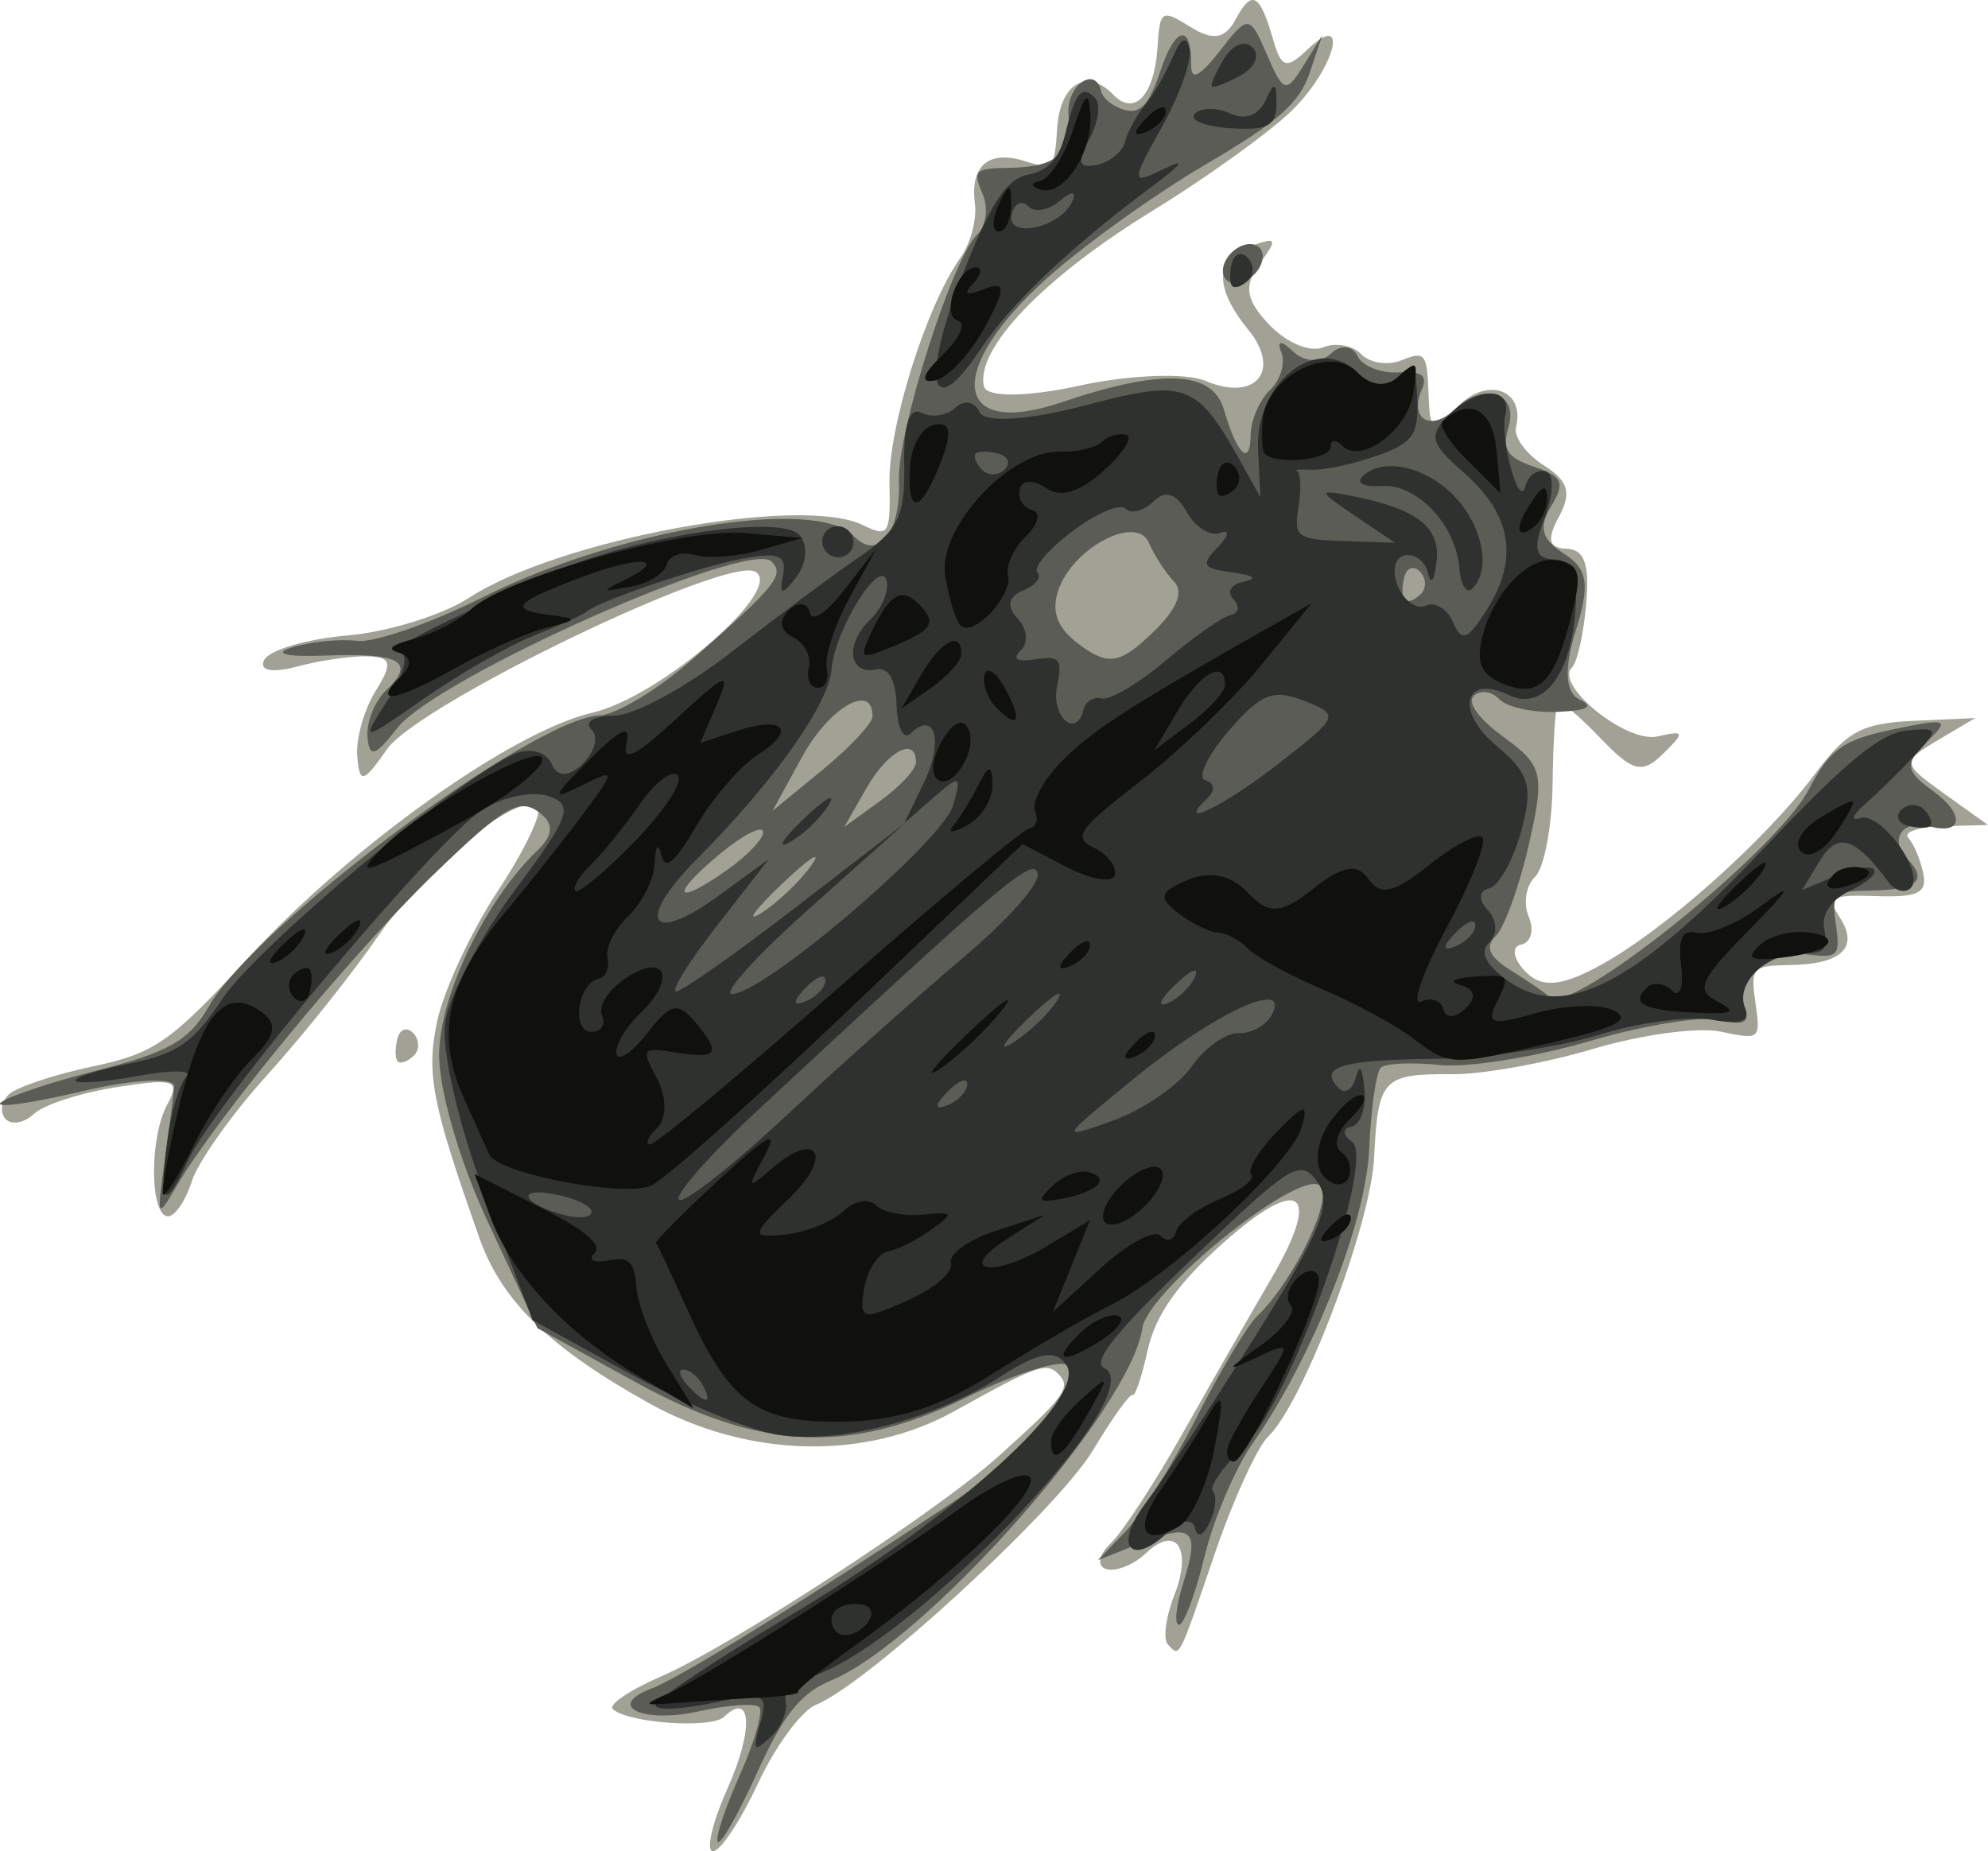
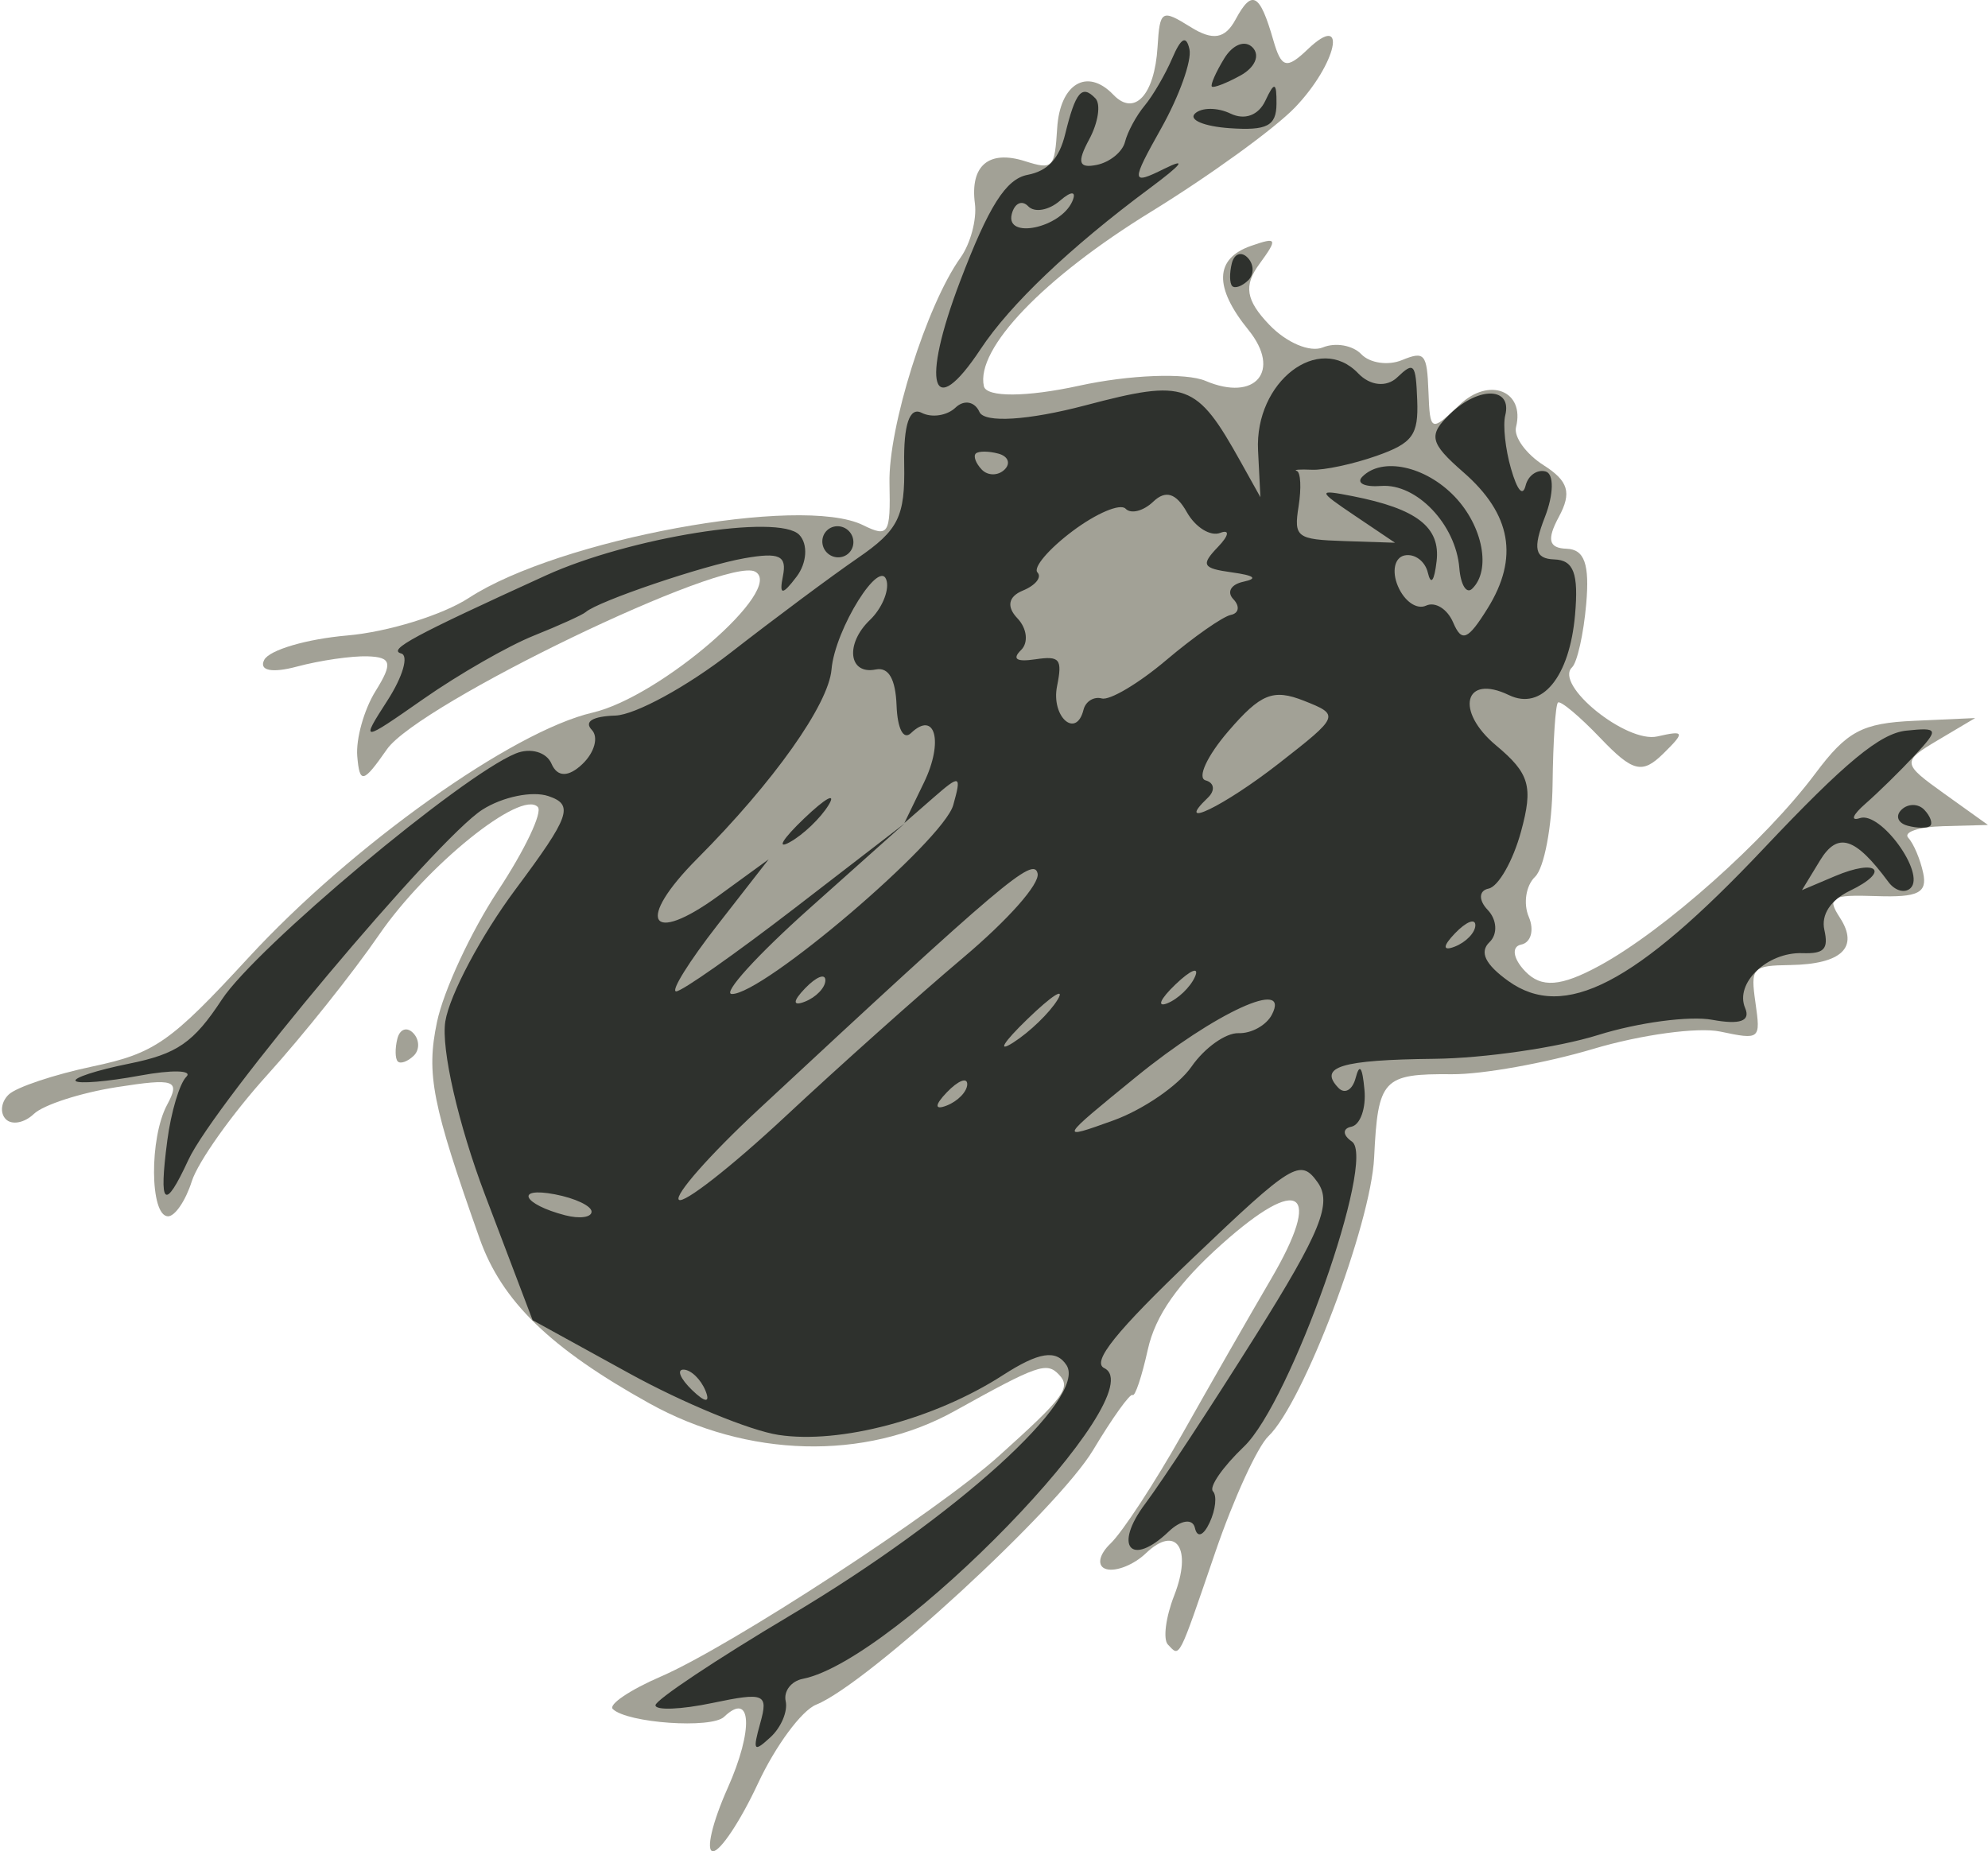
<svg xmlns="http://www.w3.org/2000/svg" viewBox="0 0 662.09 616.63">
  <path d="M2.936 364.543c2.56-2.423 15.06-6.609 27.781-9.3 20.857-4.411 25.972-7.977 52.061-36.294 34.38-37.316 87.83-75.377 114.576-81.589 22.63-5.254 64.25-41.318 54.171-46.939-9.627-5.371-112.148 44.078-122.664 59.165-7.891 11.32-9.081 11.603-9.874 2.348-.496-5.788 2.247-15.58 6.096-21.76 5.776-9.273 5.318-11.292-2.62-11.56-5.29-.18-15.909 1.36-23.598 3.422-8.328 2.233-12.718 1.324-10.86-2.247 1.715-3.298 14.168-6.954 27.672-8.124 13.504-1.17 31.731-6.808 40.505-12.53 29.881-19.48 110.62-34.383 131.24-24.223 8.487 4.182 9.19 3.066 8.817-14.014-.407-18.693 12.378-59.298 23.628-75.04 3.338-4.67 5.506-12.786 4.82-18.036-1.657-12.667 4.604-17.974 16.68-14.14 9.281 2.945 9.899 2.313 10.717-10.95.918-14.88 9.998-20.296 18.724-11.164 7.009 7.336 13.72.087 14.705-15.883.762-12.356 1.346-12.71 11.003-6.685 7.448 4.646 11.493 3.961 14.997-2.54 5.467-10.14 8.053-8.72 12.55 6.895 2.691 9.347 4.409 9.81 11.451 3.08 13.56-12.955 9.684 4.874-4.203 19.337-6.775 7.057-28.397 22.72-48.045 34.805-35.787 22.011-58.364 45.594-55.59 58.063.832 3.738 14.214 3.668 31.732-.167 16.661-3.648 35.604-4.37 42.096-1.606 16.602 7.071 25.358-3.324 14.287-16.962-11.557-14.237-11.265-23.781.856-28.009 8.73-3.045 8.996-2.456 2.75 6.089-5.253 7.186-4.458 12.032 3.308 20.16 5.747 6.015 13.57 9.33 17.868 7.569 4.204-1.722 9.965-.702 12.802 2.267 2.836 2.969 8.91 3.86 13.495 1.982 7.598-3.112 8.385-2.187 8.865 10.429.513 13.465.797 13.586 10.369 4.44 9.841-9.402 21.822-4.672 18.802 7.425-.81 3.248 3.327 8.965 9.196 12.705 8.266 5.269 9.41 9.137 5.08 17.17-4.096 7.599-3.416 10.441 2.548 10.643 5.964.202 7.713 5.114 6.55 18.394-.873 9.965-2.995 19.465-4.717 21.11-6.06 5.79 18.12 25.378 28.413 23.016 9.09-2.085 9.297-1.47 1.947 5.749-6.988 6.864-10.142 6.083-20.903-5.18-6.97-7.295-13.34-12.626-14.156-11.847s-1.617 12.963-1.783 27.076-2.79 28.039-5.834 30.947c-3.044 2.908-3.987 8.91-2.097 13.337 1.89 4.427.743 8.593-2.55 9.257-3.292.664-2.694 4.654 1.33 8.865 5.401 5.653 11.896 5.165 24.811-1.862 21.497-11.696 55.15-41.669 71.827-63.97 10.549-14.109 15.567-16.793 32.845-17.572l20.394-.919-12.425 7.379c-12.025 7.14-11.956 7.713 2.14 17.803l14.563 10.424-14.877.405c-8.183.223-13.428 1.973-11.657 3.888 1.772 1.915 4.003 7.198 4.96 11.738 1.394 6.604-1.709 8.137-15.526 7.669-15.227-.515-16.67.335-12.214 7.19 6.43 9.89.57 15.492-16.486 15.766-12.756.205-13.317.813-11.633 12.612 1.74 12.192 1.547 12.35-11.717 9.557-7.418-1.562-26.444 1.03-42.28 5.758s-37.012 8.529-47.056 8.444c-23.071-.195-24.693 1.537-25.951 27.738-1.074 22.355-23.59 81.735-35.2 92.827-3.656 3.493-11.605 20.834-17.666 38.535-12.517 36.56-11.772 35.106-15.82 30.87-1.672-1.75-.726-9.109 2.102-16.352 6.114-15.658.686-23.722-9.45-14.039-3.956 3.78-9.854 6.154-13.105 5.274-3.252-.88-2.653-4.715 1.33-8.52s14.764-20.27 23.958-36.586 22.474-39.504 29.51-51.526c17.338-29.624 9.764-34.992-16.395-11.618-14.622 13.065-22.125 23.756-24.64 35.109-1.988 8.978-4.268 15.787-5.066 15.131-.798-.656-6.712 7.593-13.142 18.331-11.761 19.643-75.195 77.968-92.246 84.819-4.842 1.945-13.567 13.76-19.387 26.256s-12.57 22.653-14.998 22.57c-2.428-.082-.224-9.537 4.898-21.012 8.685-19.453 8.032-32.563-1.181-23.76-4.221 4.033-32.188 2.076-37.058-2.593-1.545-1.481 5.655-6.357 16.002-10.834 23.206-10.043 91.84-54.817 112.476-73.374 21.962-19.75 24.253-22.854 20.086-27.215-4.085-4.275-7.006-3.251-34.809 12.2-29.787 16.556-68.95 15.54-101.643-2.633-32.92-18.303-49.07-33.98-56.44-54.783-15.893-44.861-17.863-54.868-14.218-72.232 2.19-10.434 11.322-30.096 20.294-43.694 8.972-13.598 14.943-26.156 13.27-27.908-5.583-5.843-37.005 19.48-52.9 42.63-8.633 12.577-25.349 33.535-37.147 46.576-11.796 13.039-23.132 29.012-25.19 35.494-2.059 6.482-5.639 11.722-7.956 11.643-6.018-.203-6.198-26.123-.258-37.143 4.453-8.261 2.587-8.913-16.807-5.874-12 1.88-24.408 5.895-27.574 8.92-3.166 3.025-7.386 3.794-9.377 1.71s-1.528-5.773 1.031-8.197zm129.4-18.557c.807-3.236 3.194-4.078 5.303-1.87s2.166 5.606.127 7.554-4.425 2.79-5.303 1.87-.936-4.318-.128-7.554z" fill="#a2a196" />
-   <path d="M.229 367.275c2.056-1.928 16.716-6.811 32.578-10.848 23.279-5.925 30.342-9.982 36.625-21.037 15.372-27.05 108.086-96.187 130.19-97.083 5.631-.229 19.77-8.807 31.42-19.063 27.41-24.132 30.276-27.681 25.977-32.18-7.374-7.718-111.79 38.746-124.798 55.535-7.274 9.387-9.251 9.96-9.827 2.847-.396-4.897 2.412-11.896 6.24-15.554 9.994-9.55 4.666-12.518-20.675-11.52-12.468.492-17.264-.684-10.897-2.67 6.256-1.952 16.036-2.957 21.733-2.234 5.698.723 24.676-5.855 42.175-14.619 45.353-22.713 110.767-33.486 123.353-20.314 8.03 8.404 15.739-.984 15.06-18.338-.635-16.238 17.833-74.24 26.173-82.208 2.898-2.77 3.65-8.825 1.672-13.458-3.33-7.8-2.66-8.44 9.029-8.627 15.648-.25 20.634-4.744 19.59-17.65-.784-9.682 8.929-16.663 10.894-7.83.533 2.396 4.077 5.198 7.876 6.227 5.17 1.4 8.156-1.89 11.866-13.066 4.972-14.98 10.399-15.914 10.233-1.76-.06 5.194 2.944 3.648 9.599-4.94 9.353-12.07 9.892-12.026 15.623 1.283 5.492 12.753 6.406 13.026 12.206 3.642l6.269-10.143-4.27 12.666c-3.377 10.014-10.64 16.397-34.686 30.487-16.728 9.802-40.442 26.803-52.697 37.781-34.184 30.621-31.567 53.685 4.704 41.422 33.675-11.383 50.414-10.618 54.185 2.478 4.321 15.003 8.758 19.12 8.885 8.245.057-4.838 2.967-11.533 6.466-14.877 3.5-3.344 5.168-9.015 3.707-12.603-1.587-3.897.012-3.966 3.973-.171 3.645 3.494 9.27 3.829 12.498.745 3.228-3.085 7.203-2.805 8.834.62s7.753 5.937 13.604 5.58c7.944-.483 9.943.973 7.89 5.752-4.248 9.89 3.048 14.15 11.084 6.473 9.767-9.332 21.22-5.425 17.808 6.075-2.194 7.391-.419 10.12 8.558 13.153 9.474 3.202 10.394 5.357 5.625 13.188-4.258 6.993-3.171 10.973 4.294 15.73 7.942 5.062 8.745 10.336 3.91 25.698-3.94 12.519-3.51 20.568 1.218 22.846 5.095 2.456 2.87 3.711-7.36 4.157-8.065.352-16.744-1.54-19.289-4.202-2.544-2.664-6.37-3.177-8.5-1.14-2.36 2.254 1.601 7.68 10.132 13.878 12.861 9.343 13.53 12.263 8.178 35.681-3.206 14.028-8.192 27.763-11.08 30.522-3.636 3.474-2.058 6.981 5.132 11.408 5.71 3.515 11.497 7.512 12.86 8.883 6.66 6.699 75.411-48.353 86.28-69.089 7.124-13.592 11.37-16.623 28.19-20.125 18.154-3.779 19.073-3.423 11.044 4.273-7.345 7.04-7.01 9.652 2.065 16.177 10.797 7.763 10.174 14.9-1.036 11.864-8.935-2.42-13.605 4.314-7.456 10.75 7.04 7.368 3.514 10.389-12.428 10.645-12.046.193-12.778.935-11.28 11.432 1.457 10.213.641 11.103-9.048 9.873-12.709-1.613-24.99 8.703-21.373 17.954 1.842 4.713-.429 5.816-7.949 3.862-5.79-1.504-25.41 1.645-43.602 6.997s-40.676 8.944-49.967 7.98-18.142-.56-19.668.898c-1.526 1.458-3.267 13.723-3.87 27.257-1.093 24.55-18.932 69.55-38.825 97.93-5.776 8.241-12.987 25.22-16.026 37.732s-6.857 22.703-8.485 22.647c-1.628-.055-.972-6.362 1.459-14.016 5.638-17.754 3.112-20.069-14.33-13.13l-14.127 5.621 9.227-9.588c5.076-5.273 15.666-22.263 23.534-37.755 7.868-15.492 16.955-30.716 20.192-33.831 12.672-12.195 26.228-40.825 20.739-43.8-8.077-4.376-57.114 35.34-58.891 47.7-3.893 27.06-72.194 104.326-103.752 117.368-9.97 4.121-15.825 11.423-24.473 30.527-6.252 13.811-12.172 24.27-13.155 23.24-.982-1.028 2.278-10.974 7.245-22.101 4.967-11.128 7.93-21.384 6.585-22.793s-10.34-.802-19.985 1.348c-18.815 4.194-31.384-1.689-16.033-7.504 9.33-3.534 48.763-27.903 99.548-61.518 29.626-19.61 47.818-41.455 38.633-46.392-2.908-1.563-17.976 3.387-33.484 10.998-38.685 18.986-68.457 17.598-109.743-5.115l-32.842-18.07L162.39 406.8c-9.542-20.46-16.402-44.351-16.137-56.2.439-19.64 15.693-51.047 32.677-67.274 5.532-5.285 5.62-9.171.298-12.971-6.452-4.607-11.755-1.4-35.152 21.267-27.06 26.216-72.075 80.845-85.313 103.532-6.388 10.95-6.585 10.562-3.989-7.886 1.502-10.672 2.962-22.05 3.244-25.283.282-3.233-13.447-2.574-30.51 1.464S-1.83 369.21.224 367.28zm241.845-77.447c7.095-4.999 12.522-10.791 12.059-12.874-.463-2.082-6.95 1.295-14.414 7.504-16.799 13.975-15.16 17.708 2.355 5.37zm28.213-1.686c3.724-5.286-.735-2.439-9.91 6.327s-12.22 13.09-6.77 9.61c5.45-3.479 12.956-10.65 16.68-15.937zm20.29-49.541c.133-11.392-14.376-3.064-23.417 13.44l-9.886 18.047 16.626-13.62c9.145-7.492 16.65-15.532 16.677-17.867zm14.481 15.373c.103-8.845-9.348-3.983-16.456 8.465l-7.417 12.99 11.912-8.619c6.551-4.74 11.934-10.517 11.96-12.836zm78.51-42.936c8.355-7.983 10.826-13.777 7.405-17.357-2.824-2.956-6.578-8.754-8.341-12.884-4.125-9.66-25.758 1.873-30.292 16.15-2.296 7.228-.001 12.64 7.709 18.182 9.173 6.595 13.037 5.923 23.518-4.091zm89.522-13.043c2.038-1.948 1.98-5.348-.128-7.555-2.11-2.207-4.496-1.365-5.304 1.87s-.75 6.636.128 7.555c.878.92 3.265.078 5.304-1.87zm-62.808-113.97c3.058-2.923 7.19-3.608 9.18-1.524s1.12 6.18-1.939 9.102-7.189 3.607-9.18 1.523-1.12-6.18 1.939-9.102z" fill="#5b5c55" />
  <path d="M55.72 379.861c1.244-9.452 4.094-18.992 6.334-21.199 2.241-2.206-4.74-2.383-15.51-.39-10.77 1.993-20.371 2.798-21.334 1.791-.962-1.007 7.02-3.601 17.74-5.765 16.074-3.243 21.498-6.99 30.963-21.395 11.34-17.257 79.697-74.494 97.84-81.924 4.9-2.007 10.265-.472 11.923 3.41 1.924 4.506 5.654 4.537 10.312.087 4.013-3.835 5.415-8.942 3.115-11.35-2.647-2.77.23-4.525 7.839-4.781 6.612-.223 23.913-9.666 38.447-20.985 14.534-11.319 33.555-25.48 42.27-31.47 13.59-9.34 15.79-13.78 15.476-31.226-.238-13.234 1.788-19.23 5.801-17.169 3.393 1.743 8.479.961 11.303-1.737s6.404-2.041 7.956 1.46c1.655 3.736 16.251 2.822 35.334-2.213 33.514-8.844 36.942-7.597 51.648 18.781l6.593 11.825-.785-15.561c-1.155-22.908 20.267-39.387 33.371-25.672 3.964 4.148 9.441 4.702 12.989 1.312 5.586-5.337 6.18-4.65 6.65 7.672.44 11.56-1.54 14.257-13.568 18.49-7.746 2.725-17.42 4.802-21.499 4.615-4.078-.187-6.35-.009-5.05.396 1.3.404 1.575 5.701.61 11.77-1.639 10.318-.65 11.073 15.177 11.59l16.93.554-13.35-8.993c-12.518-8.432-12.565-8.838-.764-6.52 21.405 4.207 29.293 10.321 27.967 21.681-.776 6.647-1.895 8.112-2.911 3.813-.908-3.841-4.388-6.431-7.734-5.756-3.346.675-4.35 5.29-2.229 10.255 2.158 5.053 6.286 7.9 9.377 6.467 3.037-1.408 7.09 1.112 9.006 5.6 2.876 6.736 4.878 5.923 11.466-4.655 10.495-16.851 7.915-31.44-8.018-45.343-11.304-9.865-11.858-12.388-4.294-19.614 9.546-9.121 20.54-8.737 18.2.636-.816 3.271.037 11.23 1.896 17.687 2.13 7.398 3.94 9.497 4.895 5.676.832-3.335 3.828-5.437 6.657-4.671 2.83.766 2.718 7.605-.247 15.2-4.094 10.486-3.343 13.875 3.124 14.094 6.466.22 8.132 4.645 6.927 18.407-1.824 20.821-11.072 32.062-22.033 26.78-14.892-7.177-18.059 5.253-4.272 16.767 11.17 9.329 12.423 13.67 8.295 28.74-2.674 9.762-7.532 18.289-10.794 18.947-3.263.659-3.392 3.856-.287 7.105 3.104 3.25 3.374 8.078.599 10.73-3.44 3.286-1.451 7.405 6.247 12.94 18.624 13.389 42.422 1.051 85.034-44.085 27.142-28.75 38.815-38.403 47.534-39.304 10.747-1.11 10.945-.535 2.822 8.216-4.804 5.176-12.217 12.445-16.473 16.154-4.256 3.71-5.065 5.852-1.799 4.762 6.926-2.311 21.945 18.465 16.86 23.323-1.89 1.807-5.202.894-7.36-2.028-11.091-15.01-16.913-16.84-22.805-7.162l-6.006 9.864 10.982-4.657c14.16-6.004 18.603-1.691 5.006 4.858-6.468 3.115-9.65 7.979-8.525 13.033 1.429 6.421-.058 8-7.304 7.755-11.743-.397-22.608 10.018-19.078 18.286 1.86 4.356-1.684 5.62-10.973 3.911-7.546-1.388-24.647.893-38.002 5.069-13.355 4.176-37.892 7.743-54.528 7.927-31.054.343-38.678 2.647-31.975 9.663 2.109 2.207 4.696.74 5.749-3.26 1.316-5.002 2.236-3.776 2.947 3.926.568 6.159-1.405 11.69-4.385 12.291-2.98.602-2.888 2.825.203 4.938 8.252 5.643-20.443 86.787-35.923 101.577-7.076 6.761-11.737 13.475-10.357 14.92s.891 6.115-1.087 10.38c-2.062 4.445-4.157 5.231-4.91 1.843-.724-3.25-4.651-2.723-8.729 1.173-12.584 12.023-18.537 5.004-7.841-9.246 5.562-7.411 22.123-32.63 36.802-56.041 21.722-34.644 25.554-44.152 20.589-51.08-5.713-7.973-8.35-6.367-41.52 25.287-25.551 24.384-33.775 34.594-29.514 36.648 17.088 8.235-69.408 97.41-100.386 103.497-3.877.761-6.442 4.119-5.698 7.46.743 3.342-1.519 8.72-5.027 11.95-5.644 5.198-6.038 4.655-3.422-4.726 2.714-9.731 1.402-10.275-15.999-6.632-10.425 2.183-18.938 2.519-18.918.747.021-1.772 20.223-15.236 44.893-29.92 55.25-32.883 99-72.518 92-83.347-3.432-5.304-9.223-4.395-21.186 3.325-22.7 14.65-54.257 23.043-74.79 19.891-9.462-1.453-31.748-10.643-49.523-20.423l-32.318-17.78-15.833-41.712c-8.898-23.442-14.695-48.762-13.234-57.808 1.43-8.853 11.93-28.62 23.333-43.924 18.238-24.477 19.562-28.224 11.002-31.117-5.353-1.809-15.25.222-21.991 4.514-15.176 9.66-89.245 97.903-97.921 116.659-7.975 17.24-9.903 15.457-7.015-6.487zm179.22 83.32c-1.544-3.759-4.798-6.902-7.233-6.984-2.435-.083-1.173 2.993 2.805 6.834 4.397 4.245 6.133 4.303 4.428.15zM188.2 404.782c4.826 1.254 8.793.721 8.816-1.185.022-1.905-5.486-4.512-12.24-5.792-13.507-2.56-10.618 3.33 3.424 6.977zm73.394-32.935c18.04-16.834 44.614-40.571 59.055-52.752 15.18-12.805 25.69-24.684 24.916-28.164-1.29-5.793-11.395 2.757-93.109 78.773-16.001 14.885-27.87 28.343-26.377 29.906 1.493 1.564 17.475-10.93 35.515-27.763zm3.326-69.555l36.38-28.034-31.706 28.314c-17.437 15.573-29.09 28.403-25.893 28.51 10.22.347 70.449-51.03 73.772-62.928 2.813-10.07 2.315-10.254-6.621-2.45l-9.663 8.44 6.557-13.545c6.55-13.532 3.73-24.135-4.363-16.403-2.502 2.39-4.492-1.434-4.787-9.204-.338-8.857-2.653-12.863-6.935-11.998-9.05 1.826-10.261-8.538-1.93-16.5 3.837-3.665 6.354-9.462 5.593-12.882-1.909-8.58-17.248 15.912-18.392 29.365-.995 11.705-19.285 37.495-44.64 62.948-20.749 20.83-16.05 29.22 6.98 12.466l16.732-12.173-17.09 21.94c-9.4 12.066-15.58 21.99-13.732 22.053 1.847.062 19.73-12.502 39.739-27.92zm2.897-29.682c7.135-6.817 10.8-8.827 8.143-4.465s-8.495 9.94-12.974 12.396c-4.478 2.456-2.305-1.113 4.83-7.93zm7.07 53.936c.03-2.436-3.016-1.24-6.766 2.658-4.145 4.308-4.165 6.045-.052 4.43 3.722-1.463 6.79-4.652 6.82-7.088zm47.244 34.602c.029-2.436-3.016-1.24-6.767 2.658-4.144 4.308-4.164 6.045-.052 4.43 3.722-1.462 6.79-4.652 6.82-7.087zm30.074-28.133c2.638-4.335-1.843-1.472-9.958 6.362s-10.272 11.38-4.795 7.88 12.116-9.908 14.753-14.242zm44.622 22.26c4.352-6.274 11.403-11.29 15.668-11.145 4.266.144 9.257-2.624 11.092-6.152 6.423-12.345-18.912-.732-45.264 20.748-25.746 20.987-25.771 21.035-7.62 14.507 10.015-3.603 21.771-11.684 26.124-17.958zm1.15-29.927c1.544-3.486-1.363-2.354-6.46 2.515s-6.36 7.722-2.806 6.339 7.722-5.368 9.266-8.854zm-37.121-88.943c.696-2.789 3.439-4.482 6.096-3.763 2.656.72 12.314-5.026 21.46-12.768 9.147-7.741 18.83-14.519 21.518-15.061 2.687-.543 3.064-2.893.838-5.223-2.275-2.381-.828-4.93 3.304-5.818 4.996-1.075 3.758-2.079-3.861-3.133-9.77-1.351-10.357-2.443-4.56-8.481 3.66-3.812 3.983-5.908.718-4.657-3.266 1.25-8.268-1.869-11.114-6.932-3.558-6.326-7.05-7.415-11.169-3.48-3.296 3.15-7.443 4.207-9.217 2.351-1.773-1.856-9.728 1.506-17.677 7.472-7.95 5.966-13.202 12.157-11.673 13.757 1.529 1.6-.66 4.319-4.864 6.04-4.84 1.984-5.51 5.366-1.826 9.222 3.2 3.35 3.759 8.108 1.241 10.575-3.09 3.028-1.553 4.035 4.735 3.1 8.177-1.216 9.06-.125 7.241 8.94-2.045 10.191 6.357 17.685 8.81 7.86zm65.08 17.863c20.213-15.776 20.347-16.114 8.302-20.865-10.226-4.034-14.367-2.365-25.129 10.132-7.087 8.228-10.503 15.606-7.59 16.394 2.91.789 3.25 3.387.75 5.775-11.568 11.052 5.298 2.904 23.668-11.436zm-91.418-97.813c2.16-2.062 1.265-4.47-1.986-5.35s-6.647-.899-7.546-.04c-.9.859-.006 3.267 1.986 5.351s5.387 2.102 7.546.04zm156.835 151.748c.029-2.436-3.016-1.24-6.767 2.658-4.144 4.308-4.164 6.045-.052 4.43 3.722-1.463 6.79-4.652 6.82-7.088zm-362.28-74.935c5.077-7.886 7.118-14.91 4.536-15.609-4.552-1.232 4.002-5.846 48.19-25.986 27.775-12.66 77.592-20.646 84.393-13.528 2.96 3.098 2.563 9.361-.882 13.919-4.766 6.305-5.856 6.26-4.56-.186 1.367-6.804-1.149-7.974-12.768-5.942-13.68 2.393-48.75 14.285-52.922 17.946-1.06.931-8.85 4.466-17.311 7.856-8.461 3.39-24.951 12.847-36.645 21.016-20.899 14.6-21.104 14.609-12.031.515zm146.35-56.595c2.038-1.948 5.335-1.836 7.327.248s1.953 5.384-.086 7.332-5.336 1.836-7.328-.248-1.953-5.384.086-7.332zm44.328-82.96c9.544-25.07 15.253-34.082 22.467-35.469 6.773-1.301 10.533-5.38 12.547-13.615 3.44-14.061 5.565-16.566 10.06-11.86 1.858 1.944.924 8.086-2.075 13.65-4.13 7.661-3.529 9.727 2.48 8.515 4.362-.88 8.613-4.329 9.445-7.662.832-3.334 3.77-8.767 6.529-12.074 2.758-3.307 6.906-10.425 9.217-15.819 2.924-6.824 4.664-7.73 5.721-2.977.836 3.757-3.383 15.575-9.375 26.264-10.158 18.12-10.098 19.04.883 13.6 7.791-3.86 6.164-1.664-4.809 6.49-26.485 19.68-46.431 38.661-56.282 53.56-16.202 24.507-19.975 11.983-6.808-22.603zm37.36-26.626c1.521-3.453-.262-3.566-4.06-.26-3.724 3.245-8.498 4.093-10.607 1.886s-4.58-1.025-5.492 2.626c-2.115 8.471 16.26 4.595 20.16-4.252zm96.585 91.717c6.583-6.692 21.033-3.59 30.777 6.609 9.43 9.87 12.204 24.585 5.79 30.714-1.881 1.797-3.792-1.33-4.246-6.947-1.175-14.512-14.246-28.217-26.046-27.311-5.528.425-8.351-.955-6.274-3.067zm-43.452-71.079c.808-3.236 3.194-4.078 5.303-1.87s2.167 5.606.128 7.554-4.425 2.79-5.303 1.87-.936-4.318-.128-7.554zm-12.272-49.893c2.182-2.085 7.502-2.087 11.822-.005 4.755 2.292 9.345.598 11.63-4.292 3.017-6.455 3.76-6.238 3.702 1.08-.058 7.334-3.167 8.945-15.598 8.084-8.538-.592-13.738-2.782-11.556-4.866zm235.34 231.844c2.158-2.063 5.554-2.045 7.546.039s2.885 4.492 1.986 5.351-4.295.842-7.546-.039c-3.252-.88-4.146-3.288-1.987-5.351zM407.698 19.507c2.873-4.72 6.976-6.303 9.497-3.665 2.52 2.638.752 6.665-4.094 9.32-4.692 2.572-8.966 4.222-9.497 3.666-.531-.556 1.31-4.75 4.094-9.32z" fill="#2e312d" />
-   <path d="M59.704 368.298c7.321-30.54 15.378-39.84 27.184-31.376 5.69 4.08 5.01 7.893-2.77 15.568-5.67 5.59-14.381 18.424-19.361 28.518-4.98 10.094-9.674 17.704-10.432 16.911-.757-.793 1.663-14.122 5.379-29.62zm163.657 195.4c12.04-5.392 68.017-41.019 97.004-61.738 11.813-8.444 21.842-12.615 22.834-9.497 1.848 5.816-27.15 33.292-59.544 56.418-10.433 7.448-18.476 14.058-17.872 14.69s-4.985 1.462-12.419 1.845c-7.433.383-19.46 1.155-26.724 1.714-13.21 1.018-13.21 1.018-3.279-3.43zm64.498-21.986c3.179-3.037 3.119-6.242-.133-7.122s-7.481-.101-9.4 1.732c-1.918 1.833-1.858 5.038.134 7.122s6.221 1.305 9.4-1.732zM163.386 405.505l-5.324-14.451 22.02 11.184c14.964 7.6 20.7 12.48 17.902 15.23-2.267 2.224-.243 3.308 4.493 2.405 7.152-1.364 8.757.162 9.472 9.005.474 5.856 4.965 17.31 9.98 25.452l9.116 14.804-18.775-11.058c-23.396-13.78-41.94-33.724-48.884-52.571zm-68.591-91.388c5.097-4.87 8.004-6.002 6.46-2.516s-5.714 7.47-9.267 8.854-2.29-1.468 2.807-6.338zm2.963 10.522c2.039-1.947 4.426-2.79 5.304-1.87s.935 4.319.128 7.555c-.808 3.236-3.195 4.078-5.304 1.87s-2.166-5.607-.128-7.555zm56.895 41.54c-9.721-21.695-6.063-38.616 13.423-62.07 8.737-10.515 20.755-25.71 26.707-33.767 10.32-13.966 10.265-14.368-1.169-8.644-10.187 5.1-9.806 3.824 2.53-8.483 10.626-10.6 13.972-12.075 12.472-5.5-1.481 6.494 3.17 4.157 16.769-8.424 16.678-15.43 18.193-15.955 13.317-4.614l-5.5 12.795 12.139-3.992c15.898-5.227 20.067-.412 6.929 8.002-5.689 3.643-14.802 14.178-20.25 23.415-7.447 12.622-10.356 15.11-11.714 10.02-1.19-4.458-1.967-3.523-2.273 2.733-.256 5.228-4.204 13.078-8.773 17.443-4.568 4.365-7.698 10.67-6.955 14.012.744 3.342-.597 6.47-2.98 6.95-6.92 1.397-9.146 17.622-2.42 17.633 3.351.005 4.957-2.508 3.568-5.586-1.388-3.078 2.332-8.706 8.268-12.508 13.252-8.487 16.461.513 4.319 12.114-4.856 4.64-8.34 10.64-7.74 13.333.6 2.693 5.223-.438 10.275-6.958 7.76-10.014 10.28-10.53 16.222-3.315 8.56 10.391 7.231 12.121-7.446 9.693-10.567-1.749-10.933-1.158-5.518 8.896 3.19 5.923 3.215 13.239.055 16.258-3.16 3.02-4.245 5.54-2.41 5.603 1.833.062 30.064-23.416 62.734-52.173 32.671-28.757 61.28-52.663 63.58-53.128 2.3-.464 3.152-3.04 1.896-5.724-1.257-2.685 2.493-9.898 8.334-16.03 9.72-10.202 22.119-18.286 67.72-44.15l16.095-9.129-16.765 20.572c-9.221 11.315-27.38 28.768-40.352 38.783-20.67 15.96-22.574 18.701-15.392 22.162 4.508 2.173 7.628 6.225 6.934 9.004-.694 2.78-7.891 1.606-15.995-2.608l-14.733-7.662-56.77 54.141c-31.224 29.777-61.214 56.54-66.645 59.471-8.078 4.359-51.03-3.703-54.17-10.166-.482-.991-4.224-9.273-8.316-18.404zm56.73-85.879c9.842-10.108 16.319-20.026 14.394-22.04-1.988-2.081-7.525 2.14-12.82 9.773-5.126 7.39-12.448 16.424-16.27 20.077s-6.106 7.524-5.073 8.604 9.928-6.306 19.77-16.414zm196.603-52.176c.101-8.639-8.244-4.064-15.774 8.648l-7.784 13.138 11.754-8.785c6.465-4.831 11.777-10.682 11.804-13.001zm-294.832 82.948c5.097-4.87 8.003-6.002 6.46-2.516s-5.714 7.47-9.267 8.854-2.29-1.468 2.807-6.338zm115.36 124.232c-5.028-11.144-9.524-20.712-9.99-21.263-.47-.55 8.903-9.995 20.824-20.987 16.542-15.253 20.167-17.171 15.307-8.098-5.928 11.066-5.782 11.378 2.115 4.506 15.332-13.343 21.002-4.858 6.302 9.43-13.11 12.743-13.206 13.527-1.493 12.3 6.881-.721 15.529-4.194 19.217-7.717 3.687-3.524 8.562-4.463 10.832-2.087 2.27 2.375 9.24 3.827 15.491 3.226 10.628-1.021 10.822-.698 2.989 4.983-4.607 3.342-11.093 6.61-14.413 7.26-3.32.652-6.885 6.235-7.92 12.407-1.726 10.286-.546 10.625 14.129 4.067 9.444-4.22 15.515-9.4 14.799-12.628-.69-3.115 5.775-7.75 15.007-10.76l16.22-5.287-12.48 7.968c-17.28 11.033-4.862 13.32 13.225 2.435l14.317-8.616-6.206 15.334-6.207 15.335 16.047-14.745c8.826-8.109 17.773-12.938 19.882-10.73 2.11 2.207 4.44 1.587 5.18-1.377.74-2.965 7.256-7.833 14.48-10.818 7.225-2.986 11.958-6.67 10.518-8.185-1.44-1.515 2.417-7.936 8.57-14.266 9.165-9.429 10.65-9.697 8.214-1.486-3.615 12.181-43.393 49.21-63.598 59.202-8.064 3.987-25.778 14.3-39.366 22.914-17.627 11.177-32.06 15.739-50.375 15.922-28.328.284-37.198-6.287-51.615-38.24zm-101.757-152.3c13.508-13.889 54.017-36.488 53.864-30.051-.08 3.37-11.657 12.448-25.725 20.173-32.919 18.077-37.77 19.78-28.138 9.876zm223.307 196.858c.031-2.688 4.506-8.858 9.944-13.71 9.708-8.664 9.746-8.575 2.143 4.961-7.99 14.224-12.187 17.262-12.087 8.75zm36.92 15.76c4.571-6.44 11.296-16.935 14.943-23.32 5.483-9.6 5.924-7.853 2.543 10.08-2.25 11.932-7.72 23.74-12.156 26.24-12.055 6.794-14.736.255-5.33-13zM133.96 224.806c3.259-3.113 2.943-6.29-.722-7.282-4.728-1.28-3.337-2.609 5.097-4.87 6.38-1.71 14.629-6.003 18.333-9.538 11.15-10.646 70.641-27.305 91.268-25.56l19.287 1.632-13.908 3.997c-7.65 2.198-17.502 2.945-21.895 1.66-4.392-1.285-8.601.127-9.353 3.139-.752 3.011-6.14 6.35-11.974 7.42-10.03 1.839-10.146 1.72-2.15-2.19 15.024-7.348 5.25-8.283-13.406-1.284-23.288 8.737-25.469 11.103-11.854 12.86 9.963 1.286 9.918 1.717-.432 4.205-6.343 1.524-20.352 7.734-31.13 13.8-19.853 11.173-27.714 12.094-17.16 2.01zm226.084 218.94c3.957-3.78 9.47-6.258 12.252-5.505 2.782.754.169 4.5-5.806 8.328-12.98 8.312-16.49 6.774-6.447-2.823zm48.888 38.235c.704-2.596 5.835-11.64 11.403-20.098 9.857-14.974 9.802-15.227-2.101-9.62-10.3 4.85-10.064 4.22 1.493-4.004 7.544-5.369 12.129-11.424 10.187-13.457-1.942-2.032-.93-6.179 2.248-9.216 3.179-3.036 6.339-3.005 7.023.07 1.496 6.723-23.803 61.306-28.344 61.153-1.754-.059-2.612-2.232-1.909-4.828zM322.205 344.34c11.213-10.714 16.479-14.386 11.702-8.161-4.777 6.225-13.95 14.99-20.387 19.479-6.436 4.488-2.527-.605 8.685-11.318zm28.39 50.557c3.418-3.324 8.873-5.326 12.124-4.446 7.482 2.026 2.575 6.715-9.267 8.854-7.816 1.413-8.211.804-2.857-4.408zm23.072-.408c5.097-4.87 10.897-7.149 12.888-5.064s-.549 7.774-5.646 12.643-10.896 7.149-12.887 5.065.549-7.774 5.645-12.644zm4.2-46.934c3.75-3.898 6.795-5.095 6.766-2.658-.028 2.436-3.097 5.625-6.818 7.087-4.113 1.616-4.093-.121.051-4.43zm-21.64-30.07c3.75-3.897 6.795-5.093 6.766-2.657-.028 2.436-3.096 5.625-6.818 7.087-4.113 1.616-4.093-.121.052-4.429zm86.901 90.951c3.75-3.898 6.796-5.094 6.767-2.658-.028 2.436-3.097 5.626-6.818 7.088-4.113 1.615-4.093-.122.051-4.43zm-173.735-186.17c.917-3.672-1.508-8.207-5.388-10.076-4.147-1.999-4.72-5.63-1.392-8.81 3.115-2.976 6.252-2.76 6.973.478.803 3.61 5.367.66 11.797-7.623l10.487-13.511-9.022 16.519c-4.962 9.085-8.347 19.554-7.522 23.263.825 3.709-.547 6.675-3.05 6.59-2.502-.085-3.799-3.158-2.882-6.83zm48.07 52.784c2.15-2.518 5.911-8.6 8.357-13.517 3.45-6.937 4.503-6.979 4.7-.187.14 4.815-3.62 10.897-8.357 13.517-4.735 2.62-6.85 2.704-4.7.187zm-3.445-28.755c3.611-5.932 6.694-7.207 8.473-3.504 3.433 7.146-5.879 21.484-10.686 16.453-1.906-1.994-.91-7.821 2.213-12.95zm127.94 129.031c3.662-5.88 8.703-10.623 11.202-10.538 2.5.084.93 3.607-3.487 7.827s-5.781 9.194-3.031 11.052 3.849 5.79 2.443 8.74c-1.407 2.95-5.084 2.72-8.172-.512-3.088-3.232-2.618-10.688 1.044-16.569zM289.974 211.128c6.214-13.398 10.359-15.838 16.314-9.606 5.95 6.227 4.31 8.479-10.514 14.428-9.164 3.678-9.582 3.33-5.8-4.822zm16.87 13.563c6.619-11.336 13.396-14.814 13.303-6.828-.028 2.342-4.519 7.382-9.98 11.2l-9.931 6.941 6.607-11.313zm88.769 68.375c7.37-3.126 14.294-1.649 19.93 4.25 7.115 7.447 10.983 7.204 21.934-1.376 9.83-7.7 14.617-8.494 18.362-3.045 3.872 5.633 8.608 4.517 20.09-4.734 8.263-6.658 16.257-10.814 17.765-9.236 1.508 1.577-3.867 15.154-11.943 30.17s-11.877 26.046-8.445 24.51c3.432-1.535 6.787-.331 7.456 2.676.669 3.007 3.915 2.89 7.214-.263 3.811-3.641 3.333-6.487-1.312-7.807-4.466-1.27-2.683-2.4 4.582-2.907 11.403-.796 11.707-.462 7.407 8.134-3.855 7.708-2.042 8.272 12.936 4.025 9.58-2.716 21.132-3.15 25.669-.963 6.263 3.019 1.62 5.54-19.273 10.47-34.94 8.243-35.05 8.24-47.673-1.323-5.82-4.408-19.39-11.725-30.157-16.262-10.767-4.536-21.801-10.575-24.52-13.421-2.72-2.846-7.228-5.252-10.019-5.347-2.79-.094-8.724-3.004-13.186-6.467-6.782-5.264-6.26-7.08 3.182-11.085zm-67.739-68.259c.733-2.934 3.72-1.088 6.64 4.103 6.19 11.011 4.74 14.536-2.754 6.693-2.87-3.004-4.618-7.862-3.886-10.796zm-13.052-32.999c-2.595-15.883 21.47-41.92 38.222-41.353 5.568.188 11.812-1.27 13.876-3.243 2.064-1.972 5.748-3.046 8.188-2.386 2.439.66-.983 6.065-7.604 12.012-8.003 7.189-14.466 9.081-19.282 5.648-3.984-2.84-7.865-2.674-8.625.37-.76 3.044 1.095 6.205 4.122 7.025 3.026.82 2.167 4.677-1.91 8.573s-6.815 9.773-6.084 13.062c1.56 7.014-11.756 21.09-15.874 16.78-1.549-1.62-3.811-9.04-5.029-16.488zM303.08 155.37c.44-7.133 3.936-13.04 8.229-13.907 5.244-1.058 5.838 2.657 1.997 12.495-6.744 17.272-11.242 17.893-10.226 1.412zm10.869-37.175c5.698-5.502 7.975-10.652 5.064-11.44-5.773-1.563-.11-17.874 6.132-17.663 2.11.072 1.588 2.508-1.16 5.414-3.384 3.577-2.111 4.138 3.94 1.737 7.044-2.795 7.06-.097.076 12.733-4.874 8.954-12.36 16.942-16.635 17.753-5.13.972-4.252-1.93 2.583-8.534zM548.535 328.9c2.04-1.948 5.797-1.46 8.351 1.083 2.561 2.55 3.91-1.162 3.009-8.276-1.136-8.954.468-12.33 5.244-11.037 3.784 1.024 13.39-2.983 21.346-8.905 11.214-8.347 10.248-6.476-4.298 8.32-16.193 16.474-17.583 19.699-10.144 23.539 6.725 3.471 5.112 4.282-7.335 3.687-17.562-.84-21.794-3.04-16.173-8.41zM405.767 157.217c.808-3.236 3.195-4.077 5.304-1.87s2.166 5.607.128 7.555-4.426 2.79-5.304 1.87-.936-4.319-.128-7.555zm-73.1-89.173c3.317-7.105 4.159-7.076 4.101.138-.04 4.993-1.918 9.015-4.174 8.938-2.256-.076-2.224-4.16.072-9.077zm87.958 71.425c1.512-14.408 22.532-24.75 31.414-15.456 4.373 4.578 9.75 5.136 13.774 1.43 6.206-5.712 6.499-5.385 4.876 5.449-1.863 12.443-17.51 24-23.71 17.511-2.09-2.189-3.825-1.937-3.854.56-.05 4.201-18.251 5.988-21.917 2.151-.895-.935-1.156-6.175-.583-11.644zm72.272 77.2c1.628-15.517 14.743-31.398 24.869-30.112 7.742.983 9.012 3.874 6.479 14.752-5.714 24.54-10.79 30.857-21.802 27.135-7.339-2.48-10.157-5.956-9.546-11.775zm86.218 77.446c7.135-6.817 10.8-8.826 8.143-4.464s-8.495 9.94-12.974 12.395c-4.478 2.456-2.305-1.113 4.83-7.93zm6.921 20.703c3.198-3.056 10.335-4.982 15.86-4.28 12.781 1.622 7.205 6.809-9.163 8.524-10.016 1.05-11.352.203-6.697-4.245zM346.282 60.326c3.192-.644 8.112-8.128 10.935-16.63 4.238-12.768 5.264-13.82 5.893-6.044 1.023 12.642-8.588 27.648-16.361 25.543-3.449-.934-3.659-2.225-.467-2.869zm259.554 212.282c5.645-3.615 10.699-6.118 11.23-5.562.531.556-2.2 5.49-6.068 10.965-4.096 5.797-8.786 8.12-11.23 5.562-2.443-2.558.09-7.137 6.068-10.965zm5.237 18.287c1.918-1.833 6.117-2.62 9.332-1.75 3.35.908 2.47 2.965-2.065 4.822-8.829 3.616-12.6 2.023-7.268-3.072zM381.47 39.645c3.75-3.899 6.796-5.095 6.767-2.659-.028 2.436-3.097 5.626-6.819 7.088-4.112 1.615-4.092-.122.052-4.43zm127.337 129.534c4.59-7.539 6.509-8.428 6.445-2.988-.05 4.26-2.99 9.09-6.536 10.734-3.68 1.707-3.641-1.616.09-7.746zm-28.32-28.875c8.9-8.123 16.611-4.032 17.869 9.482l1.345 14.463-10.901-10.792c-5.996-5.936-9.737-11.854-8.314-13.153z" fill="#10100c" />
</svg>